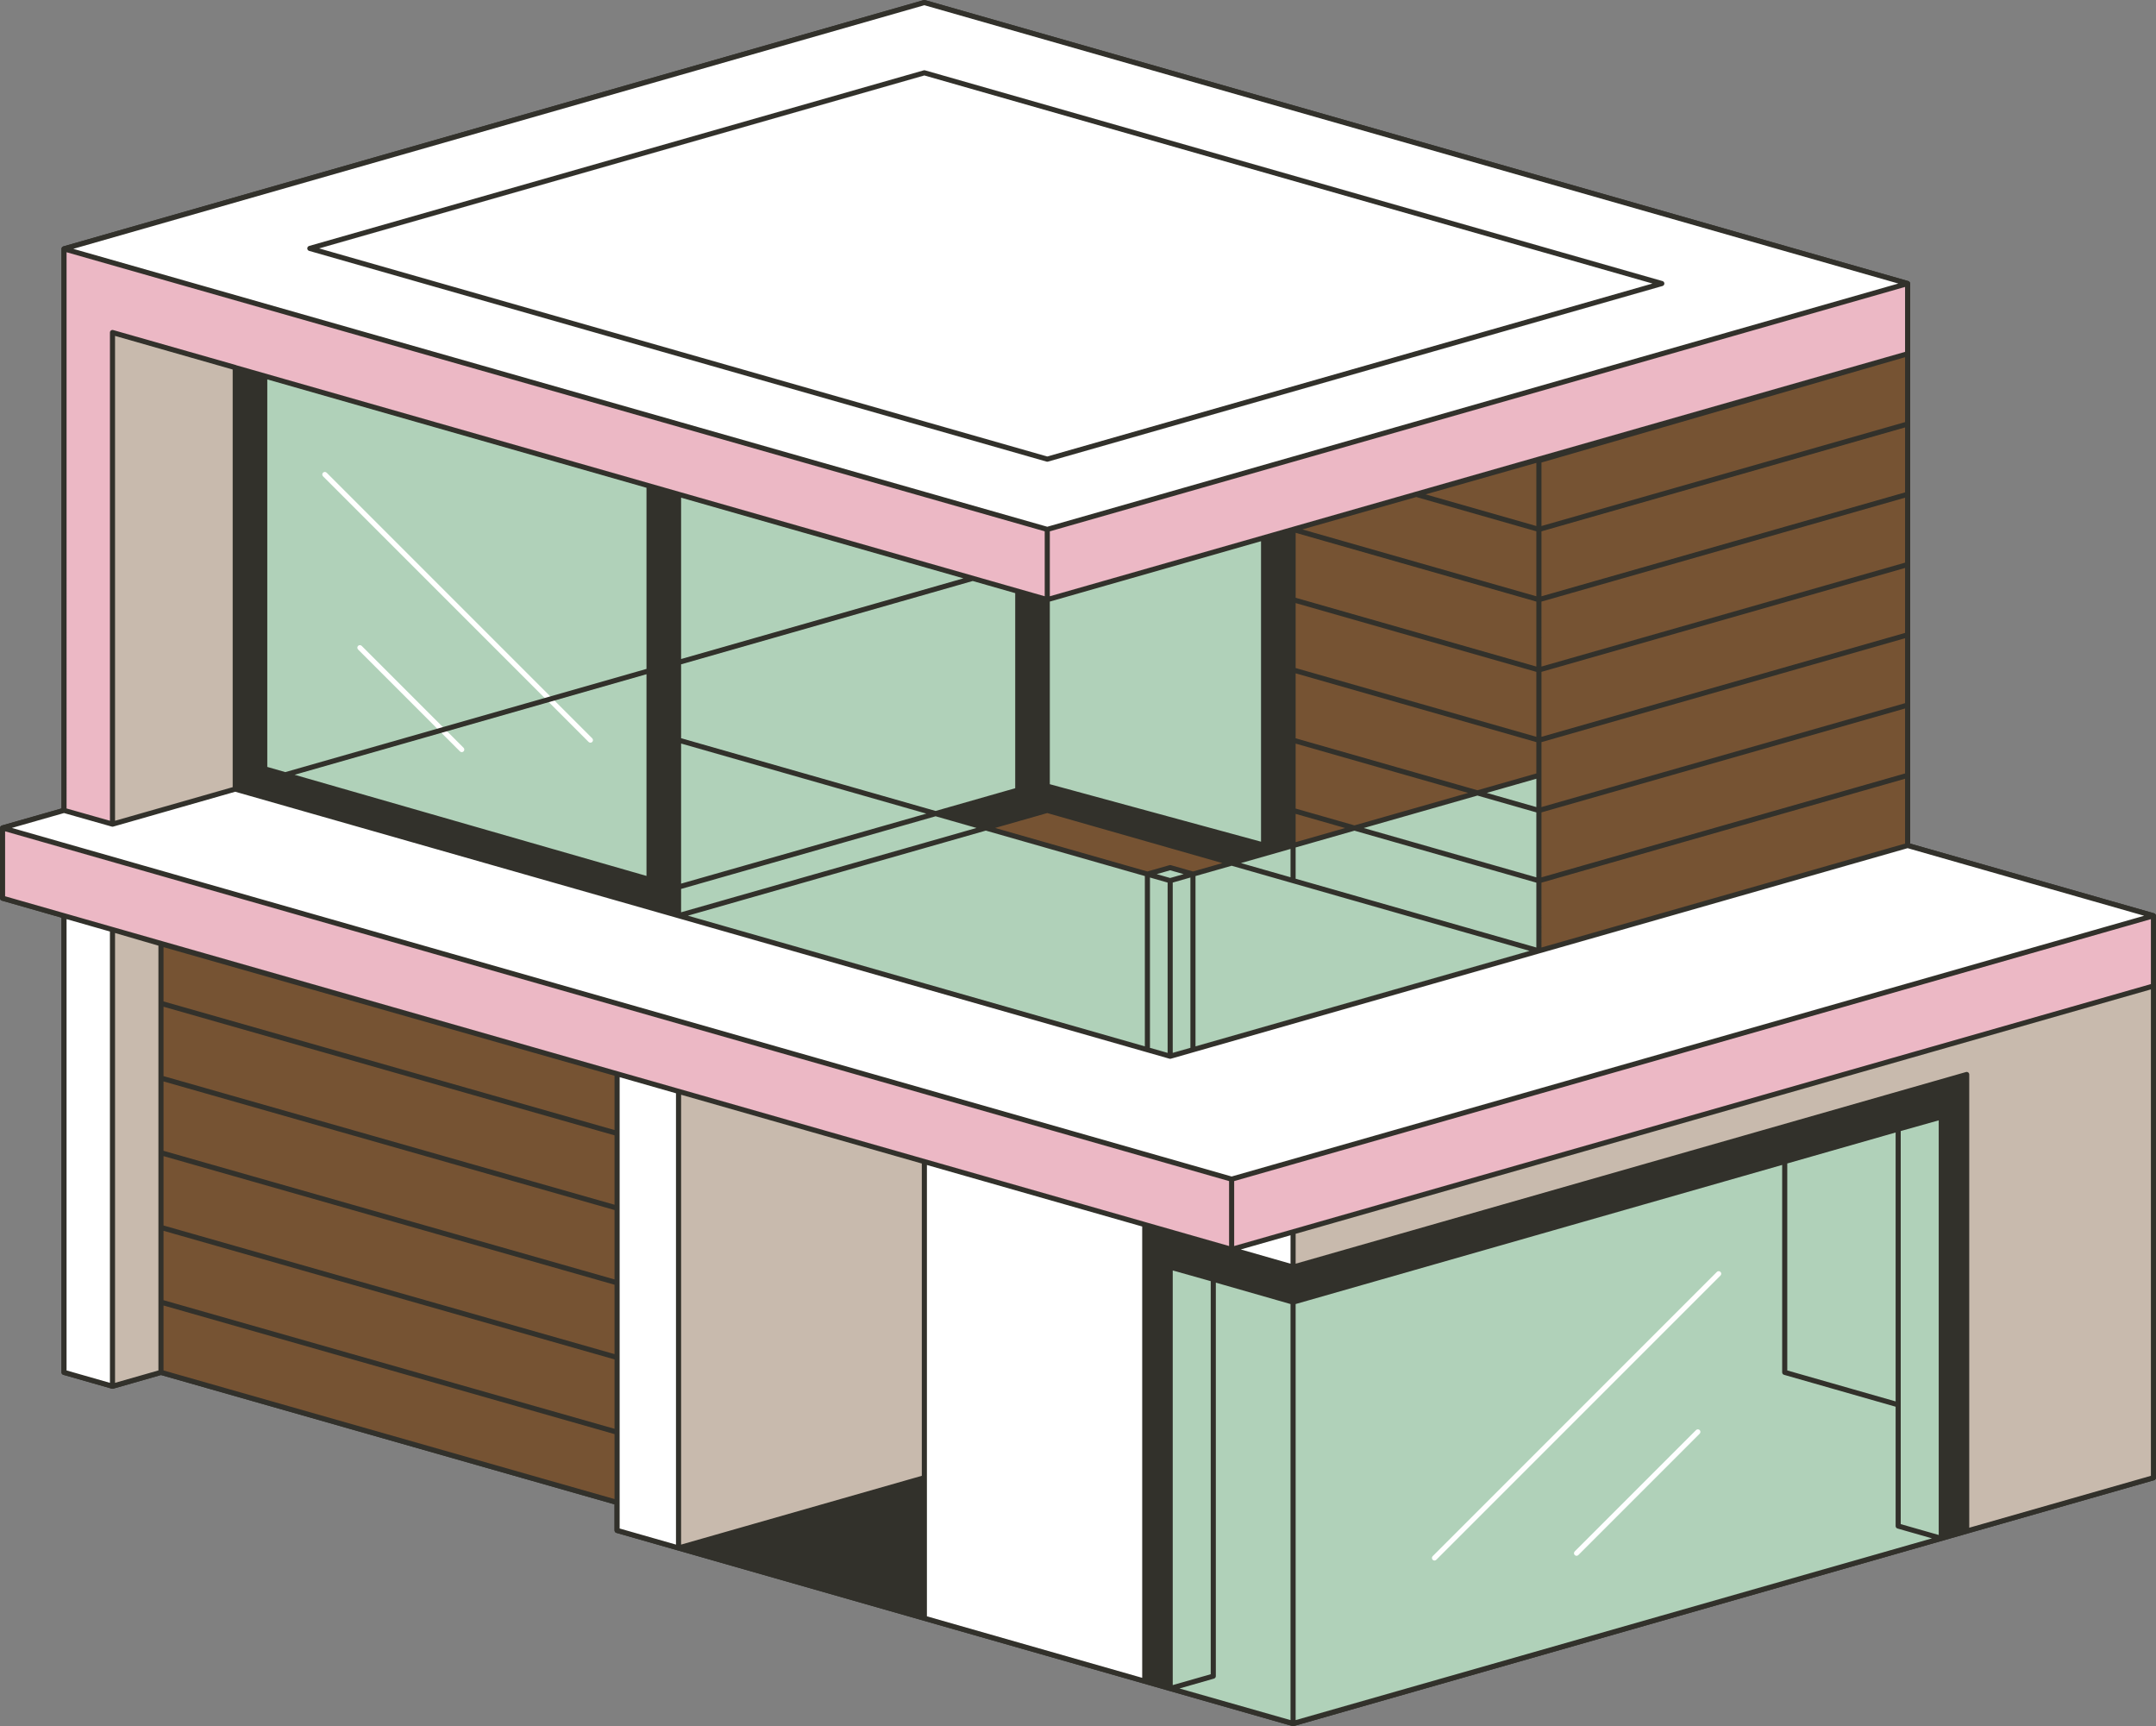
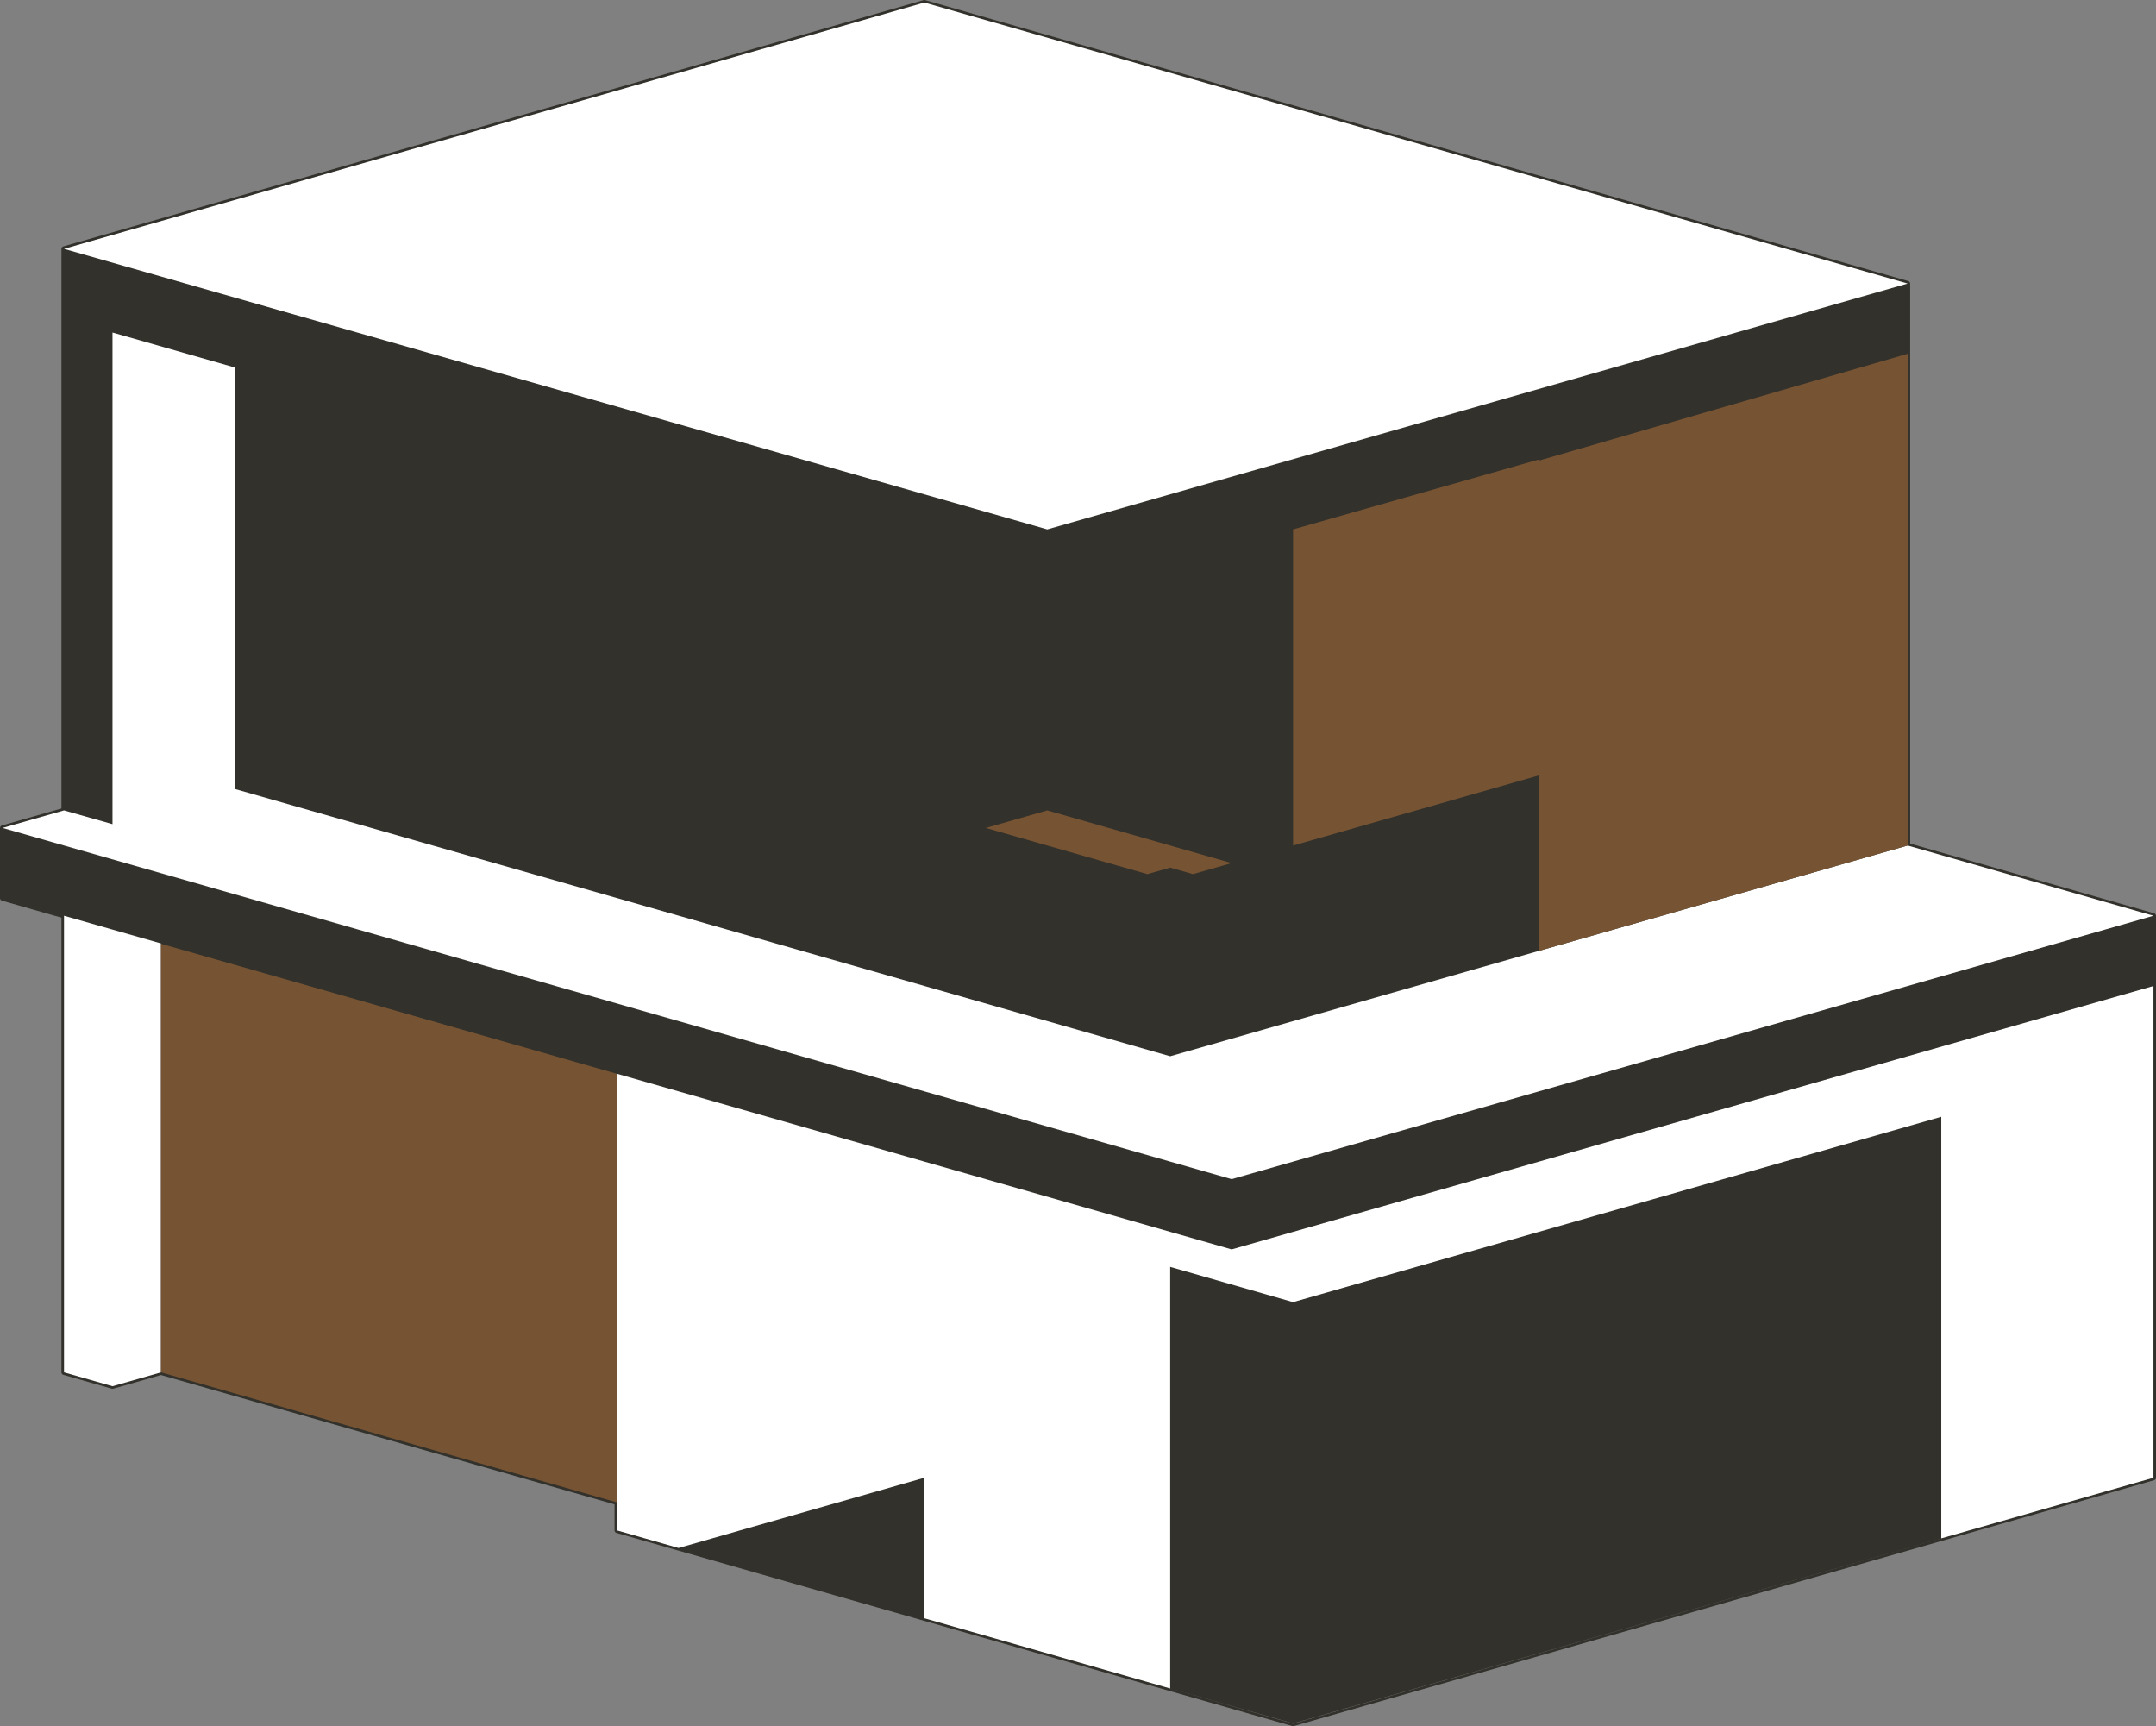
<svg xmlns="http://www.w3.org/2000/svg" height="400.2" preserveAspectRatio="xMidYMid meet" version="1.0" viewBox="0.0 -0.0 500.0 400.2" width="500.0" zoomAndPan="magnify">
  <rect x="0.0" y="-0.0" width="500.0" height="400.2" fill="#808080" stroke="none" />
  <g>
    <g id="change1_1">
      <path d="M500,212.333v16.288V342.635c0,0.264-0.175,0.497-0.43,0.57 l-199.527,57.007c-0.054,0.015-0.108,0.023-0.163,0.023 c-0.055,0-0.109-0.008-0.163-0.023l-28.379-8.108l-0.041-0.012l-0.083-0.023 c-0,0-0-0-0-0l-57.007-16.288l-57.007-16.288l-14.252-4.072 c-0.255-0.073-0.43-0.305-0.43-0.57v-6.04L37.331,318.82l-11.081,3.166 c-0.054,0.015-0.108,0.023-0.163,0.023c-0.055,0-0.109-0.008-0.163-0.023 l-11.244-3.213c-0.255-0.073-0.43-0.305-0.43-0.57V212.775l-13.822-3.949 C0.175,208.753,0,208.52,0,208.256v-16.288c0-0.083,0.023-0.162,0.056-0.236 c0.009-0.019,0.019-0.037,0.03-0.056c0.034-0.059,0.078-0.113,0.131-0.158 c0.008-0.007,0.011-0.017,0.019-0.023c0.003-0.002,0.006-0.002,0.009-0.004 c0.055-0.04,0.116-0.073,0.185-0.093l13.822-3.944V57.7V57.699 c0-0,0-0,0-0.001c0-0.082,0.023-0.161,0.055-0.235 c0.009-0.02,0.019-0.038,0.03-0.056c0.035-0.06,0.078-0.114,0.133-0.16 c0.007-0.006,0.01-0.016,0.018-0.021c0.002-0.002,0.006-0.002,0.008-0.004 c0.055-0.04,0.117-0.074,0.185-0.093L214.206,0.023 c0.106-0.03,0.219-0.03,0.326,0l228.029,65.151 c0.069,0.02,0.13,0.052,0.185,0.093c0.003,0.002,0.006,0.002,0.009,0.004 c0.008,0.006,0.011,0.017,0.019,0.023c0.054,0.045,0.097,0.099,0.131,0.158 c0.01,0.018,0.021,0.036,0.029,0.056c0.033,0.074,0.056,0.153,0.056,0.236 V82.031v113.568l56.58,16.165c0.069,0.02,0.13,0.052,0.185,0.093 c0.003,0.002,0.006,0.002,0.009,0.004c0.008,0.006,0.011,0.017,0.019,0.023 c0.054,0.045,0.097,0.099,0.131,0.158c0.01,0.018,0.021,0.036,0.029,0.056 C499.977,212.172,500,212.251,500,212.333z" fill="#32312B" />
    </g>
    <g id="change2_1">
-       <path d="M26.088,191.092l-11.244-3.19V57.699v-0l0,0 l228.029,65.051l199.525-57.007v16.288l-142.516,40.719l-0.002,0l-57.007,16.288 l-85.09-24.311l-0.421-0.12l-6.841-1.954L61.395,87.188l-6.841-1.955 l-28.466-8.133v113.992L26.088,191.092z M285.628,273.407h-0L0.592,191.968v16.288 l14.252,4.072l11.243,3.212l11.244,3.212l105.779,30.223l14.252,4.072 l9.501,2.715l118.765,33.933l213.779-61.074v-16.288L285.628,273.407z" fill="#ECB8C5" />
-     </g>
+       </g>
    <g id="change3_1">
      <path d="M285.628,289.695l-71.259-20.36l-47.506-13.573l-9.501-2.715 l-14.252-4.072v0.009v99.381v6.487l14.252,4.072l57.007-16.288v32.576 l85.511,24.432l199.528-57.007V228.621l-199.528,57.008L285.628,289.695z M450.203,258.943v97.749l-150.323,42.929l-28.503-8.122v-97.749l28.503,8.166 L450.203,258.943z M242.873,122.751L14.844,57.699L214.369,0.593l228.029,65.151 L242.873,122.751z M26.088,215.54l11.244,3.212v0.07v99.381l-11.244,3.212 l-11.243-3.212V212.328L26.088,215.54z M285.628,273.407L0.592,191.968l14.252-4.066 l11.244,3.19v-0l0,0V77.1l28.466,8.133v97.727L157.362,212.312 l114.014,32.597l85.511-24.432l85.511-24.432l57.009,16.288l-213.779,61.074H285.628z" fill="#FFF" />
    </g>
    <g id="change4_1">
      <path d="M442.398,82.031v114.014l-85.511,24.432l-0-40.698l-57.007,16.273 l0-73.302l0.002-0l57.005-16.209v0.258L442.398,82.031z M37.331,318.204 l105.779,30.161v-99.381L37.331,218.823V318.204z M228.615,191.972l42.762,12.218 h0l-5.282-1.509l5.281-1.509l5.282,1.509l-5.209,1.489l14.185-4.049 l-42.762-12.218L228.615,191.972z" fill="#765333" />
    </g>
    <g id="change5_1">
-       <path d="M293.039,195.935l-50.167-13.652l0.001-43.244l50.166-14.333V195.935z M61.395,178.269l89.127,25.613v-91.229L61.395,87.188V178.269z M299.88,301.916 l-28.503-8.166v97.749l28.503,8.122l150.323-42.929v-97.749L299.88,301.916z M271.377,244.909l85.511-24.432l-0-40.698l-57.007,16.273l-14.245,4.067 l-14.185,4.049l5.209-1.489l-5.282-1.509l-5.281,1.509l5.282,1.509h-0 l-42.762-12.218l-11.633-3.324l19.05-5.438l0.001-46.126l-78.249-22.357 l-0.421-0.12l0,67.526l-0,30.179L271.377,244.909z" fill="#B0D1B9" />
-     </g>
+       </g>
    <g id="change3_2">
-       <path d="M332.671,361.835c-0.152,0-0.303-0.058-0.419-0.174 c-0.231-0.231-0.231-0.606,0-0.838l65.909-65.91 c0.231-0.231,0.606-0.231,0.838,0s0.231,0.606,0,0.838l-65.909,65.91 C332.974,361.777,332.823,361.835,332.671,361.835z M365.614,360.737 c-0.152,0-0.303-0.058-0.419-0.174c-0.231-0.231-0.231-0.606,0-0.838 l28.141-28.141c0.231-0.231,0.606-0.231,0.838,0c0.231,0.231,0.231,0.606,0,0.838 l-28.141,28.141C365.917,360.679,365.765,360.737,365.614,360.737z M107.087,174.396 c-0.152,0-0.303-0.058-0.419-0.174l-23.626-23.626 c-0.231-0.231-0.231-0.606,0-0.838c0.231-0.231,0.606-0.231,0.838,0 l23.626,23.626c0.231,0.231,0.231,0.606,0,0.838 C107.39,174.338,107.239,174.396,107.087,174.396z M136.924,172.206 c-0.152,0-0.303-0.058-0.419-0.174l-61.594-61.594 c-0.231-0.231-0.231-0.606,0-0.838c0.231-0.231,0.606-0.231,0.838,0 l61.594,61.594c0.231,0.231,0.231,0.606,0,0.838 C137.227,172.149,137.076,172.206,136.924,172.206z" fill="#FFF" />
-     </g>
+       </g>
    <g id="change4_2">
-       <path d="M37.331,318.204l-11.243,3.212V215.54l11.243,3.283V318.204 z M54.554,85.211l-28.466-8.112v113.993l28.466-8.132V85.211z M299.88,285.629v8.166 l156.219-44.658v105.873l-156.219,44.634l199.528-57.007V228.621L299.88,285.629z M214.369,269.335l-57.007-16.288v105.876l57.007-16.288V269.335z" fill="#765333" opacity=".4" />
-     </g>
+       </g>
    <g id="change1_2">
-       <path d="M71.689,58.169l171.022,48.863 c0.053,0.015,0.108,0.023,0.163,0.023s0.109-0.008,0.163-0.023l142.518-40.719 c0.255-0.073,0.43-0.305,0.43-0.57s-0.175-0.497-0.43-0.57L214.532,16.311 c-0.106-0.03-0.219-0.03-0.325,0L71.689,57.03 c-0.255,0.073-0.43,0.305-0.43,0.57S71.434,58.096,71.689,58.169z M214.369,17.496l168.865,48.247l-140.362,40.103L74.007,57.6L214.369,17.496z M499.944,212.097c-0.009-0.019-0.019-0.037-0.029-0.056 c-0.034-0.059-0.078-0.113-0.131-0.158c-0.008-0.007-0.011-0.017-0.019-0.023 c-0.003-0.002-0.006-0.002-0.009-0.004c-0.055-0.04-0.116-0.073-0.185-0.093 l-56.58-16.165V82.031V65.744c0-0.083-0.023-0.162-0.056-0.236 c-0.009-0.019-0.019-0.037-0.029-0.056c-0.034-0.06-0.078-0.113-0.131-0.158 c-0.008-0.007-0.011-0.017-0.019-0.023c-0.003-0.002-0.006-0.002-0.009-0.004 c-0.055-0.04-0.116-0.073-0.185-0.093L214.532,0.023 c-0.106-0.03-0.219-0.03-0.326,0L14.681,57.13 c-0.069,0.02-0.13,0.053-0.185,0.093c-0.002,0.002-0.006,0.002-0.008,0.004 c-0.008,0.006-0.011,0.015-0.018,0.021c-0.054,0.045-0.098,0.1-0.133,0.16 c-0.011,0.018-0.021,0.036-0.03,0.056c-0.032,0.074-0.055,0.152-0.055,0.235 c0,0-0,0-0,0.001v0v129.755l-13.822,3.944 c-0.069,0.02-0.13,0.052-0.185,0.093c-0.003,0.002-0.006,0.002-0.009,0.004 c-0.008,0.006-0.011,0.017-0.019,0.023c-0.054,0.045-0.097,0.099-0.131,0.158 c-0.01,0.018-0.021,0.037-0.03,0.056C0.023,191.806,0,191.885,0,191.968v16.288 c0,0.264,0.175,0.497,0.43,0.57l13.822,3.949v105.429 c0,0.264,0.175,0.497,0.43,0.57l11.244,3.213 c0.054,0.015,0.108,0.023,0.163,0.023c0.055,0,0.109-0.008,0.163-0.023 l11.081-3.166l105.186,29.992v6.04c0,0.264,0.175,0.497,0.43,0.57l14.252,4.072 l57.007,16.288l57.007,16.288c0,0,0,0,0,0l0.083,0.023 l0.041,0.012l28.379,8.108c0.054,0.015,0.108,0.023,0.163,0.023 c0.055,0,0.109-0.008,0.163-0.023l199.527-57.007 C499.825,343.132,500,342.9,500,342.635V228.621v-16.288 C500,212.251,499.977,212.172,499.944,212.097z M498.815,342.189l-42.124,12.035V249.136 c0-0.186-0.087-0.361-0.236-0.473c-0.148-0.112-0.341-0.147-0.52-0.097 L300.473,293.009v-6.933l198.343-56.669V342.189z M440.242,65.744l-197.369,56.391 L17,57.698L214.369,1.209L440.242,65.744z M273.196,243.773l-1.227,0.351V204.637 l0.359-0.102l3.738-1.067l0,39.486L273.196,243.773z M270.784,244.124 l-4.097-1.171v-0l0-39.486l4.097,1.171v39.487V244.124z M441.806,179.333 l-84.326,24.093v-15.06l84.326-24.093V179.333z M300.473,203.743v-7.243l13.64-3.894 l42.182,12.052v15.034v0L300.473,203.743z M441.806,97.872l-84.326,24.094 v-14.721l84.326-24.425V97.872z M441.806,163.041l-84.326,24.093v-7.355v-7.705 l84.326-24.093V163.041z M271.377,203.574l-3.126-0.893l3.125-0.893l3.126,0.893 L271.377,203.574z M276.661,202.065l-5.122-1.464c-0.106-0.03-0.22-0.03-0.325,0 l-5.119,1.463l-35.322-10.092h-0l12.101-3.454l40.605,11.601L276.661,202.065z M53.961,182.513l-27.281,7.794V77.885l27.281,7.795V182.513z M299.288,203.404v0 l-11.496-3.285h0h0l11.496-3.282V203.404z M300.473,156.125l55.822,15.949 v7.259l-13.658,3.899l-42.164-12.047V156.125z M300.473,154.893v-15.06 l55.822,15.949v15.06L300.473,154.893z M356.295,154.55l-55.822-15.949v-15.06 l55.822,15.949V154.55z M292.447,125.491v69.669l-48.982-13.33h-0l0-21.172 l0-21.172l13.485-3.853l35.497-10.142V125.491z M235.439,182.763l-18.457,5.269 l-59.027-16.865v-17.132l67.629-19.321l9.856,2.816L235.439,182.763z M157.955,172.4l56.87,16.249h0l-56.87,16.234V172.4z M223.427,134.099 l-65.473,18.705v-37.411L223.427,134.099z M149.929,155.096L66.171,179.025 l-4.184-1.202V87.973l87.942,25.126V155.096z M149.929,156.328v46.767L68.321,179.643 L149.929,156.328z M300.473,188.709l11.483,3.281l-11.483,3.278V188.709z M300.473,187.477V172.417l40.007,11.431l-26.367,7.527L300.473,187.477z M356.295,180.565v6.569l-11.501-3.286L356.295,180.565z M302.034,122.755l26.418-7.512 l27.842,7.955v15.06L302.034,122.755z M330.614,114.628l25.681-7.302v14.64 L330.614,114.628z M157.955,211.526v-5.412l59.027-16.85l9.476,2.707h0 l0.006,0.002l-68.509,19.553V211.526z M342.636,184.464l13.658,3.902v15.06 l-40.025-11.436L342.636,184.464z M441.806,146.749l-84.326,24.093v-15.06 l84.326-24.093V146.749z M441.806,130.457l-84.326,24.093V139.49l84.326-24.094 V130.457z M441.806,114.164l-84.326,24.094v-15.06l84.326-24.094V114.164z M441.806,81.584L243.465,138.253v-15.055l198.34-56.669V81.584z M159.519,212.312 l69.102-19.722l36.882,10.538l-0,39.486v0l-105.984-30.302L159.519,212.312z M277.25,203.129l8.384-2.393h0l3.23,0.923l10.853,3.101h0l55.013,15.718 h-0l-77.48,22.137L277.25,203.129z M441.806,195.599l-84.326,24.093V204.658 l84.326-24.093V195.599z M242.281,123.198v15.055l-84.849-24.243L54.835,84.697 c-0.038-0.021-0.075-0.044-0.119-0.056h-0l-28.466-8.111 c-0.178-0.051-0.371-0.016-0.519,0.097c-0.148,0.112-0.235,0.287-0.235,0.473 v0v113.208l-8.014-2.273l-2.045-0.58V58.485l170.949,48.768L242.281,123.198z M14.844,188.518l0.178,0.05l10.904,3.094c0.05,0.014,0.101,0.02,0.152,0.021 c0.001,0,0.002,0.001,0.003,0.001c0.001,0,0.002,0,0.003,0.001 c0.001,0,0.002,0,0.003,0c0,0,0,0,0,0 c0,0,0,0,0,0c0,0,0,0,0,0c0.055,0,0.109-0.008,0.162-0.023 l28.304-8.086l102.645,29.305c0,0,0,0,0.001,0l108.728,31.086 c0.002,0.001,0.003,0.002,0.005,0.002l4.814,1.375l0.468,0.134 c0.053,0.015,0.108,0.023,0.163,0.023c0,0,0,0,0,0 c0,0,0,0,0,0c0.055,0,0.109-0.008,0.163-0.023l5.282-1.509 c0,0,0.001-0,0.001-0l80.228-22.923l85.348-24.385l54.853,15.672 l-11.891,3.397l-199.732,57.061L2.75,191.969L14.844,188.518z M156.77,358.138 l-13.067-3.733v-6.04v-98.604l13.067,3.734V358.138z M280.002,296.837l0.778,0.223 v91.136l-8.811,2.517v-96.137L280.002,296.837z M273.535,391.498l7.999-2.285 c0.255-0.073,0.43-0.305,0.43-0.57v-91.243l17.323,4.963v96.473 L273.535,391.498z M300.473,398.836v-96.473l112.832-32.256v48.096 c0,0.264,0.175,0.497,0.43,0.57l25.881,7.395v27.668 c0,0.264,0.175,0.497,0.43,0.57l8.002,2.286L300.473,398.836z M440.8,353.389 v-91.14l8.811-2.48v96.137L440.8,353.389z M439.615,324.936l-25.126-7.179v-47.988 l25.126-7.183V324.936z M299.288,293.008l-11.532-3.304l11.532-3.29V293.008z M498.815,228.174l-212.595,60.735V273.854l212.595-60.735V228.174z M213.777,342.189 l-55.822,15.949V253.833l55.822,15.949V342.189z M142.518,262.018l-104.594-29.823 v-12.587l104.594,29.823V262.018z M142.518,263.25v16.087L37.924,249.514v-16.087 L142.518,263.25z M37.924,250.745l104.594,29.823v16.087L37.924,266.832V250.745z M37.924,268.064l104.594,29.823v16.087L37.924,284.151V268.064z M37.924,285.382 l104.594,29.823v16.087L37.924,301.469V285.382z M1.185,192.754l283.851,81.101v15.055 l-18.806-5.373l-0.587-0.168l-107.688-30.768l-0.592-0.169l-0.592-0.169 l-13.067-3.733l-0.592-0.169l-0.592-0.169L37.924,218.306l-0.592-0.169 l-0.592-0.169l-10.059-2.874l-0.593-0.169l-0.592-0.169l-10.059-2.874 l-0.592-0.169l-0.592-0.169l-13.067-3.733V192.754z M15.436,213.113l10.059,2.874 v104.644l-10.059-2.874V213.113z M26.68,216.33l10.059,2.937v98.49l-10.059,2.874 V216.33z M37.924,302.701l104.594,29.823v15.056L37.924,317.757V302.701z M214.962,270.121l49.927,14.265v104.644l-49.927-14.265v-32.128V270.121z" fill="#32312B" />
-     </g>
+       </g>
  </g>
</svg>